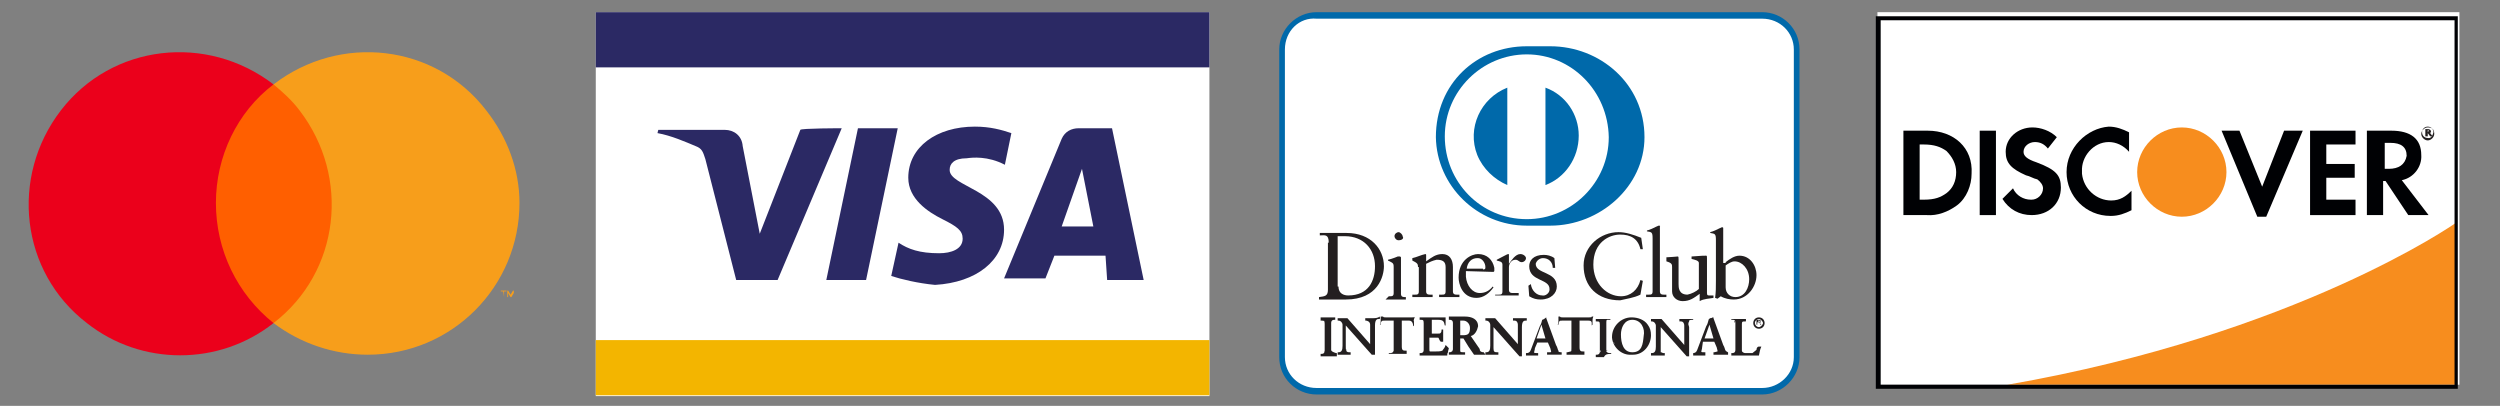
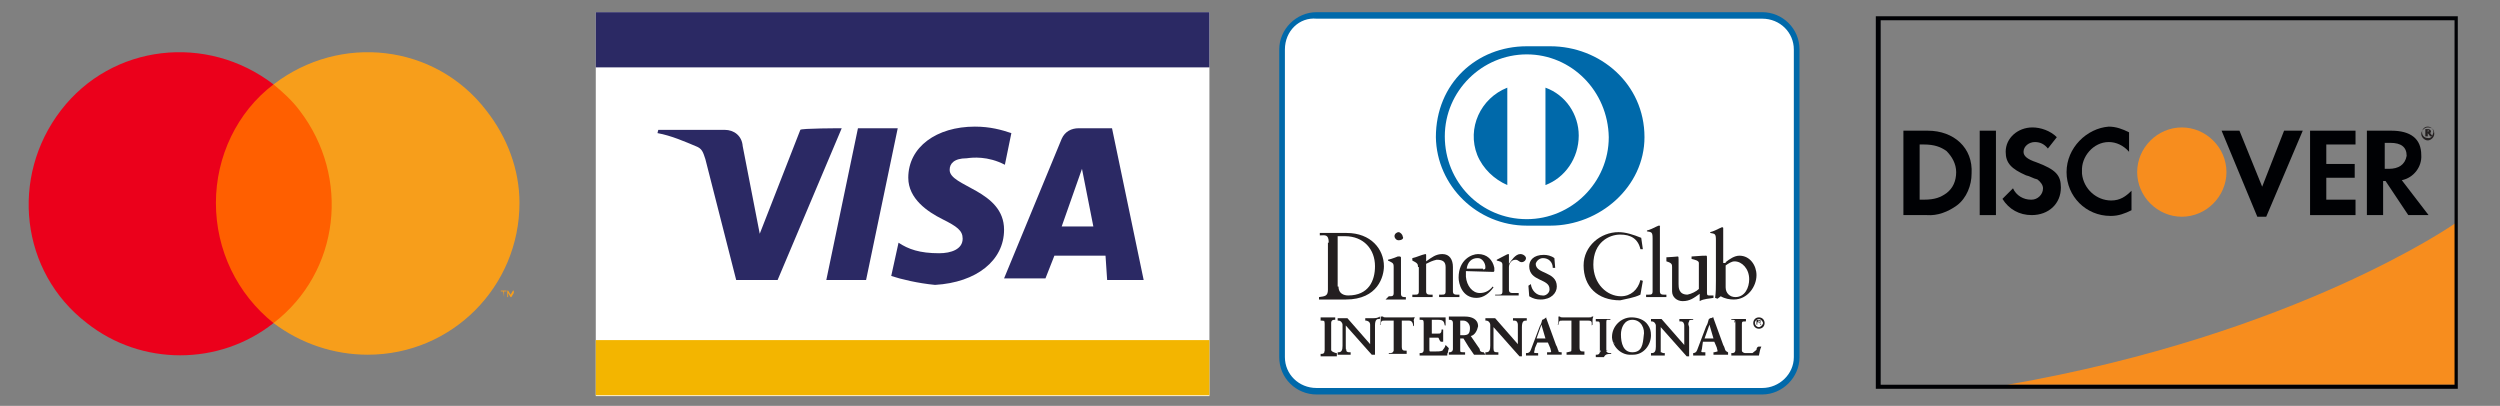
<svg xmlns="http://www.w3.org/2000/svg" xmlns:xlink="http://www.w3.org/1999/xlink" version="1.1" id="Ebene_1" x="0px" y="0px" viewBox="0 0 308 50" style="enable-background:new 0 0 308 50;" xml:space="preserve">
  <rect x="0" y="0" width="308" height="50" fill="#808080" stroke="none" />
  <style type="text/css">
	.st0{fill:#FFFFFF;}
	.st1{fill:#F3B500;}
	.st2{fill:#2B2964;}
	.st3{clip-path:url(#SVGID_00000057107253542846551470000004553781169663556244_);fill:#2B2964;}
	.st4{fill:#0069AA;}
	.st5{fill:#231F20;}
	.st6{clip-path:url(#SVGID_00000003793923223049772720000016204652844926909365_);}
	.st7{fill:#F78D1E;}
	.st8{fill:#000104;}
	.st9{opacity:0;}
	.st10{fill:#FF5F00;}
	.st11{fill:#EB001B;}
	.st12{fill:#F79E1B;}
</style>
  <rect x="73.4" y="1.5" class="st0" width="75.6" height="47.3" />
-   <rect x="231.3" y="1.5" class="st0" width="71.7" height="45.9" />
  <g>
    <g>
      <g>
        <g>
          <rect x="73.4" y="41.9" class="st1" width="75.6" height="6.8" />
          <rect x="73.4" y="1.5" class="st2" width="75.6" height="6.8" />
          <g>
            <g>
              <g>
                <g>
                  <g>
                    <defs>
                      <rect id="SVGID_1_" x="72.1" y="0.1" width="78.3" height="49.6" />
                    </defs>
                    <clipPath id="SVGID_00000057827811150575647750000018322251340517263767_">
                      <use xlink:href="#SVGID_1_" style="overflow:visible;" />
                    </clipPath>
                    <path style="clip-path:url(#SVGID_00000057827811150575647750000018322251340517263767_);fill:#2B2964;" d="M103.7,15.8           l-7.9,18.7h-5.1l-3.8-14.9c-0.3-0.9-0.4-1.3-1.2-1.6c-1.2-0.5-3-1.3-4.7-1.6l0.1-0.4h8.2c1.1,0,2.1,0.7,2.2,2l2.1,10.8           l5-12.8C98.6,15.8,103.7,15.8,103.7,15.8z M123.7,28.3c0-4.9-6.8-5.3-6.7-7.4c0-0.7,0.5-1.4,2.1-1.4           c0.7-0.1,2.6-0.3,4.7,0.8l0.8-3.9c-1.2-0.4-2.6-0.8-4.5-0.8c-4.7,0-8.2,2.5-8.2,6.3c0,2.6,2.4,4.2,4.2,5.1           c1.8,0.9,2.5,1.4,2.5,2.4c0,1.3-1.4,1.8-2.9,1.8c-2.4,0-3.8-0.5-5-1.3l-0.9,4.1c1.2,0.4,3.3,0.9,5.4,1.1           C120.3,34.8,123.7,32.1,123.7,28.3 M136.4,34.5h4.5l-3.9-18.7h-4.1c-0.9,0-1.7,0.4-2.1,1.3l-7.1,17.2h5.1l1.1-2.8h6.3           L136.4,34.5z M130.8,27.9l2.5-7.1l1.4,7.1H130.8z M110.6,15.8l-3.9,18.7h-4.9l3.9-18.7H110.6z" />
                  </g>
                </g>
              </g>
            </g>
          </g>
        </g>
      </g>
    </g>
    <g>
      <path class="st0" d="M221.4,44c0,2.4-2,4.2-4.3,4.2h-54.9c-2.4,0-4.2-1.8-4.3-4.2V6.1c0-2.4,2-4.2,4.3-4.2l0,0h54.9    c2.4,0,4.3,1.8,4.3,4.2l0,0V44z" />
      <path class="st4" d="M158.3,6.1V44c0,2.1,1.7,3.8,3.9,3.8l0,0h54.9c2.1,0,3.9-1.7,3.9-3.8l0,0V6.1c0-2.1-1.7-3.8-3.9-3.8l0,0    h-54.9C160.1,2.1,158.3,3.8,158.3,6.1L158.3,6.1 M162.2,48.6c-2.5,0-4.6-2-4.6-4.6V6.1c0-2.5,2.1-4.6,4.6-4.6h54.9    c2.5,0,4.6,2,4.6,4.6V44c0,2.5-2.1,4.6-4.6,4.6H162.2z" />
      <path class="st5" d="M164.9,35.3c0,0.9,0.7,1.1,1.2,1.1c2.5,0,3.3-1.8,3.3-3.6c0-2.1-1.4-3.7-3.7-3.7c-0.5,0-0.7,0-0.9,0v6.2    H164.9z M163.7,29.9c0-1.1-0.5-0.9-1.1-0.9v-0.3c0.4,0,0.9,0,1.3,0s1.2,0,2,0c3,0,4.6,2,4.6,4.1c0,1.2-0.7,4.1-4.7,4.1    c-0.5,0-1.2,0-1.7,0c-0.5,0-1.1,0-1.6,0v-0.3c0.7-0.1,1.1-0.1,1.1-0.9v-5.8H163.7z" />
      <path class="st5" d="M172.3,29.6c-0.3,0-0.5-0.3-0.5-0.5c0-0.3,0.3-0.5,0.5-0.5s0.5,0.3,0.5,0.5C173,29.4,172.7,29.6,172.3,29.6     M171.1,36.5h0.1c0.3,0,0.5,0,0.5-0.4v-3.2c0-0.5-0.1-0.5-0.7-0.8V32c0.5-0.1,1.2-0.4,1.2-0.4s0.1,0,0.3,0l0.1,0.1v4.5    c0,0.4,0.3,0.4,0.5,0.4h0.1v0.3c-0.4,0-0.8,0-1.2,0s-0.8,0-1.3,0L171.1,36.5z" />
      <path class="st5" d="M174.7,32.9c0-0.4-0.1-0.5-0.7-0.8v-0.3c0.5-0.1,1.1-0.4,1.6-0.5c0,0,0.1,0,0.1,0.1v0.8    c0.7-0.5,1.2-0.9,2-0.9c0.9,0,1.3,0.7,1.3,1.6v3c0,0.4,0.3,0.4,0.5,0.4h0.3v0.3c-0.4,0-0.8,0-1.2,0c-0.4,0-0.8,0-1.3,0v-0.3h0.3    c0.3,0,0.5,0,0.5-0.4v-3c0-0.7-0.4-0.9-1.1-0.9c-0.5,0.1-0.9,0.3-1.3,0.5v3.4c0,0.4,0.3,0.4,0.5,0.4h0.3v0.3c-0.4,0-0.8,0-1.2,0    c-0.4,0-0.8,0-1.3,0v-0.3h0.3c0.3,0,0.5,0,0.5-0.4v-3H174.7z" />
      <path class="st5" d="M182.7,33.2c0.3,0,0.3-0.1,0.3-0.3c0-0.5-0.4-1.1-0.9-1.1h-0.1c-0.7,0-1.2,0.5-1.3,1.3H182.7z M180.6,33.4    c0,0.3,0,0.4,0,0.7c0.1,1.1,0.8,2,1.7,2c0.7,0,1.2-0.3,1.6-0.8l0.1,0.1c-0.5,0.7-1.2,1.3-2.1,1.3c-1.8,0-2.2-1.8-2.2-2.5    c0-2.2,1.6-2.9,2.4-2.9c1.1,0,1.8,0.7,2,1.7c0,0,0,0,0,0.1s0,0.1,0,0.3l-0.1,0.1L180.6,33.4z" />
      <path class="st5" d="M184.3,36.3h0.3c0.3,0,0.5,0,0.5-0.4v-3.3c0-0.4-0.4-0.4-0.7-0.5V32c0.8-0.4,1.3-0.7,1.4-0.7s0.1,0,0.1,0.1    v1.1l0,0c0.3-0.4,0.8-1.2,1.4-1.2c0.4,0,0.7,0.3,0.7,0.5l0,0c0,0.3-0.3,0.5-0.5,0.5l0,0c-0.4,0-0.4-0.3-0.8-0.3    c-0.5,0-0.8,0.5-0.8,0.9v2.8c0,0.4,0.3,0.4,0.5,0.4h0.7v0.3c-0.7,0-1.2,0-1.6,0s-0.9,0-1.3,0V36.3z" />
      <path class="st5" d="M188.6,35c0.1,0.8,0.7,1.4,1.4,1.4c0.4,0.1,0.9-0.3,0.9-0.7v-0.1c0-1.3-2.5-0.9-2.5-2.8    c0-0.7,0.5-1.4,1.8-1.4c0.4,0,0.9,0.1,1.3,0.4l0.1,1.2h-0.3c0-0.7-0.5-1.2-1.2-1.2l0,0c-0.4,0-0.8,0.3-0.9,0.7l0,0    c0,1.3,2.6,0.9,2.6,2.8c0,0.8-0.7,1.6-2,1.6c-0.5,0-0.9-0.1-1.4-0.4l-0.1-1.3L188.6,35z" />
      <path class="st5" d="M202.4,30.7h-0.3c-0.3-1.3-1.2-1.8-2.5-1.8s-3.3,0.9-3.3,3.7c0,2.4,1.7,3.9,3.4,3.9c1.2,0,2.1-0.8,2.4-2    l0.3,0.1l-0.3,1.7c-0.8,0.4-1.7,0.5-2.5,0.7c-2.8,0-4.5-1.7-4.5-4.3c0-2.4,2.1-4.1,4.3-4.1c0.9,0,1.8,0.3,2.8,0.7L202.4,30.7z" />
      <path class="st5" d="M202.8,36.3h0.3c0.3,0,0.5,0,0.5-0.4v-6.5c0-0.8-0.1-0.8-0.7-0.9v-0.1c0.4-0.1,0.8-0.3,1.2-0.5    c0.1,0,0.1-0.1,0.3-0.1s0.1,0.1,0.1,0.1v8c0,0.4,0.3,0.4,0.5,0.4h0.3v0.3c-0.4,0-0.8,0-1.2,0s-0.8,0-1.3,0L202.8,36.3L202.8,36.3z    " />
      <path class="st5" d="M210.3,36.1c0,0.3,0.1,0.3,0.3,0.3h0.5v0.3c-0.5,0.1-1.2,0.1-1.7,0.4l0,0v-0.9c-0.7,0.5-1.2,0.9-2.1,0.9    c-0.7,0-1.3-0.5-1.3-1.2v-0.1v-2.9c0-0.3,0-0.5-0.7-0.7v-0.5c0.4,0,1.3-0.1,1.4-0.1s0.1,0.1,0.1,0.4v3c0,0.4,0,1.3,1.1,1.3    c0.5-0.1,1.1-0.4,1.4-0.7v-3.2c0-0.3-0.5-0.4-0.9-0.5v-0.3c1.1-0.1,1.7-0.1,1.8-0.1s0.1,0.1,0.1,0.3L210.3,36.1z" />
      <path class="st5" d="M212.6,35.4c0,0.7,0.5,1.2,1.2,1.2c1.2,0,1.7-1.2,1.7-2.2c0-1.3-0.9-2.2-1.8-2.2c-0.4,0-0.8,0.3-1.1,0.5V35.4    z M212.6,32.3c0.5-0.4,1.1-0.8,1.7-0.8c1.3,0,2.1,1.2,2.1,2.4c0,1.4-1.1,3-2.8,3c-0.5,0-1.1-0.1-1.6-0.4l-0.4,0.3l-0.3-0.1    c0.1-0.7,0.1-1.3,0.1-2.1v-5c0-0.8-0.1-0.8-0.7-0.9v-0.1c0.4-0.1,0.8-0.3,1.2-0.5c0.1,0,0.1-0.1,0.3-0.1c0.1,0,0.1,0.1,0.1,0.1    v4.3H212.6z" />
      <g>
        <path class="st5" d="M164,43.1v-3.3c0-0.4,0.3-0.4,0.4-0.4h0.1v-0.3c-0.3,0-0.7,0-0.9,0s-0.7,0-0.9,0l0,0v0.4h0.1     c0.3,0,0.4,0,0.4,0.4v3.3c0,0.4-0.3,0.4-0.4,0.4h-0.1v0.3l0,0c0.3,0,0.7,0,0.9,0s0.7,0,1.1,0l0,0v-0.4h-0.1     C164.3,43.4,164,43.3,164,43.1z M163.2,43.1v-3.3c0-0.1,0-0.3-0.1-0.3c0.1,0,0.1,0.1,0.1,0.3V43.1c0,0.1,0,0.3-0.1,0.3     C163.2,43.3,163.2,43.2,163.2,43.1z" />
        <path class="st5" d="M166,43.3c-0.1-0.1-0.1-0.1-0.1-0.3C165.8,43.2,166,43.3,166,43.3z" />
        <path class="st5" d="M169.1,39.2c-0.3,0-0.5,0-0.9,0l0,0v0.3h0.1c0.1,0,0.5,0.1,0.5,0.5v2.4l-2.8-3.2c-0.3,0-0.4,0-0.5,0     c-0.3,0-0.5,0-0.7,0l0,0v0.3h0.1l0,0c0.3,0,0.5,0.3,0.5,0.5v2.6c0,0.5-0.1,0.8-0.5,0.8h-0.1v0.3l0,0c0.3,0,0.5,0,0.8,0     s0.5,0,0.8,0v-0.3h-0.1c-0.1,0-0.3,0-0.4-0.1c0,0,0.1,0.1,0.3,0.1c-0.4,0-0.4-0.3-0.4-0.8l0,0c0,0.1,0,0.3,0,0.4     c0-0.1,0-0.3,0-0.4v-2.5l3.2,3.6h0.3h0.1l0,0c0-0.3,0-0.4,0-0.7v-2.9c0-0.8,0.3-0.8,0.5-0.8h0.1v-0.3l0,0     C169.7,39.2,169.4,39.2,169.1,39.2z M165.6,39.2c-0.3,0-0.4,0-0.7,0l0,0C165.1,39.2,165.4,39.2,165.6,39.2c0.3,0,0.4,0,0.5,0     l2.8,3.2l0,0l-2.8-3.2C166,39.2,165.8,39.2,165.6,39.2z" />
        <path class="st5" d="M174.3,39L174.3,39c0,0.1-0.1,0.1-0.3,0.1h-3.3c-0.1,0-0.3,0-0.3-0.1h-0.3l0,0c0,0.1,0,0.4,0,0.5     s0,0.4-0.1,0.5l0,0l0,0l0,0h0.1l0,0l0,0c0-0.3,0.1-0.4,0.1-0.4c0.1-0.1,0.1-0.1,0.4-0.1l0,0h1.1v3.4c0,0.1,0,0.1,0,0.3     c-0.1,0.3-0.3,0.3-0.5,0.3h-0.1l0,0v0.1l0,0c0.3,0,0.8,0,1.1,0s0.8,0,1.1,0v-0.1v-0.3h-0.1c-0.3,0-0.5,0-0.5-0.5v-3.2h0.9     c0.4,0,0.5,0.4,0.5,0.7l0.1-0.1l0,0l0,0c0-0.1,0-0.4,0-0.5C174.1,39.4,174.3,39.2,174.3,39L174.3,39L174.3,39z M171.2,43.6     c0.1,0,0.3,0,0.4,0C171.5,43.6,171.4,43.6,171.2,43.6L171.2,43.6z M173.2,43.6h0.1l0,0C173.2,43.6,173.2,43.6,173.2,43.6z" />
        <path class="st5" d="M178.1,42.5L178.1,42.5L178.1,42.5L178.1,42.5c-0.1,0.4-0.3,0.5-0.4,0.7c-0.3,0.1-0.5,0.1-0.9,0.1     c-0.3,0-0.4,0-0.5,0c0,0,0,0-0.1,0l0,0c-0.1,0-0.1-0.1-0.1-0.3v-1.4h0.8c0.1,0,0.1,0,0.3,0c0.1,0.1,0.1,0.3,0.3,0.5l0,0l0,0l0,0     h0.3c0-0.3,0-0.5,0-0.7c0-0.3,0-0.5,0-0.8l0,0h-0.1l0,0h-0.1c0,0.1,0,0.3-0.1,0.4c-0.1,0.1-0.1,0.1-0.4,0.1h-0.7v-1.7h0.8     c0.7,0,0.7,0.3,0.8,0.7l0,0l0,0l0,0h0.1l0,0l0,0c0-0.1,0-0.4,0-0.7c0-0.1,0-0.3,0-0.3l0,0l0,0c-0.4,0-1.1,0-1.6,0s-1.2,0-1.6,0     l0,0v0.3h0.1c0.3,0,0.4,0,0.4,0.4v3.3c0,0.4-0.3,0.4-0.4,0.4h-0.1v0.3l0,0c0.4,0,1.1,0,1.7,0c0.5,0,1.3,0,1.7,0l0,0     c0-0.1,0-0.3,0.1-0.4c0,0,0,0,0-0.1s0.1-0.3,0.1-0.4l0,0l0,0l0,0L178.1,42.5z" />
        <path class="st5" d="M182.8,43.4c-0.3,0-0.5-0.1-0.5-0.4l-1.1-1.6c0.5-0.1,0.8-0.7,0.9-1.2c0-0.9-0.8-1.2-1.6-1.2     c-0.4,0-0.7,0-1.1,0s-0.8,0-0.9,0l0,0v0.4h0.1c0.1,0,0.4,0,0.4,0.4v3.2c0,0.1,0,0.1-0.1,0.3c-0.1,0-0.1,0.1-0.3,0.1h-0.1l0,0l0,0     v0.3l0,0c0.3,0,0.5,0,0.9,0s0.7,0,1.1,0l0,0v-0.3l0,0l0,0h-0.1c-0.3,0-0.4,0-0.5-0.1c0-0.1,0-0.1,0-0.3v-1.3h0.4     c0.4,0.7,0.8,1.3,1.3,2c0.3,0,0.4,0,0.7,0s0.4,0,0.7,0l0,0l0,0l0,0L182.8,43.4L182.8,43.4L182.8,43.4z M180.2,39.5L180.2,39.5     c0.1,0,0.1,0,0.1,0c0.4,0,0.8,0.4,0.8,0.9c0,0.8-0.3,0.9-0.9,0.9h-0.3v-1.8C180.1,39.5,180.1,39.5,180.2,39.5z" />
        <path class="st5" d="M184.1,43.3l-0.1-0.1C184,43.2,184.1,43.3,184.1,43.3z" />
        <path class="st5" d="M188.1,39.2L188.1,39.2c-0.3,0-0.5,0-0.8,0c-0.3,0-0.5,0-0.9,0l0,0v0.3h0.1h0.1c0.3,0,0.4,0.3,0.4,0.5v2.4     l-2.8-3.2c-0.3,0-0.4,0-0.5,0c-0.3,0-0.5,0-0.7,0l0,0v0.3h0.1l0,0c0.3,0,0.5,0.3,0.5,0.5v2.6c0,0.5-0.1,0.8-0.5,0.8h-0.1v0.3l0,0     c0.3,0,0.5,0,0.8,0c0.3,0,0.5,0,0.8,0l0,0v-0.3h-0.1c-0.1,0-0.3,0-0.4-0.1c0,0,0.1,0.1,0.3,0.1c-0.3,0-0.4-0.1-0.4-0.5     c0,0.1,0,0.1,0,0.3c0-0.1,0-0.3,0-0.4v-2.5l3.2,3.6h0.3l0,0l0,0c0-0.3,0-0.4,0-0.7v-2.9c0-0.8,0.3-0.8,0.5-0.8h0.1V39.2z      M183.7,39.2c0.1,0,0.4,0,0.5,0l2.8,3.2l0,0l-2.8-3.2C184.1,39.2,184,39.2,183.7,39.2c-0.3,0-0.5,0-0.7,0l0,0     C183.2,39.2,183.6,39.2,183.7,39.2z" />
        <path class="st5" d="M192.4,43.4L192.4,43.4c-0.1,0-0.3,0-0.4-0.1c0,0,0,0,0-0.1c-0.1-0.1-0.1-0.4-0.3-0.7l-1.2-3.3v-0.1l0,0l0,0     l0,0l0,0l0,0c-0.1,0.1-0.4,0.3-0.5,0.3c-0.1,0.3-0.1,0.5-0.3,0.8l-1.1,2.9c-0.1,0.3-0.3,0.4-0.5,0.4h-0.1v0.3l0,0     c0.3,0,0.4,0,0.7,0s0.5,0,0.8,0l0,0v-0.3h-0.1c-0.3,0-0.4,0-0.4-0.1s0.1-0.3,0.1-0.5l0.3-0.7h1.3l0.3,0.7c0,0.1,0.1,0.3,0.1,0.4     c0,0.1-0.1,0.1-0.1,0.1c-0.1,0-0.1,0-0.3,0h-0.1l0,0l0,0v0.3l0,0c0.4,0,0.7,0,0.9,0s0.5,0,0.9,0l0,0V43.4L192.4,43.4L192.4,43.4z      M189.9,40l0.5,1.7h-1.1L189.9,40z M189.3,42l-0.3,0.7c0,0.1-0.1,0.3-0.1,0.5c0,0,0,0,0,0.1c0,0,0,0,0-0.1s0.1-0.3,0.1-0.5     L189.3,42h1.4l0,0H189.3z M191.5,43.6c-0.3,0-0.7,0-0.9,0l0,0C191,43.6,191.2,43.6,191.5,43.6c0.3,0,0.5,0,0.8,0l0,0     C192.2,43.6,191.9,43.6,191.5,43.6z" />
        <path class="st5" d="M196.1,39L196.1,39c0,0.1-0.1,0.1-0.3,0.1h-3.3c-0.1,0-0.3,0-0.3-0.1H192l0,0c0,0.1,0,0.4,0,0.5     s0,0.4-0.1,0.5l0,0l0,0h0.1l0,0c0.1-0.5,0.1-0.5,0.5-0.5l0,0h1.1v3.4c0,0.3,0,0.4-0.1,0.4c-0.1,0-0.3,0.1-0.4,0.1H193l0,0l0,0     v0.3l0,0c0.3,0,0.7,0,1.1,0s0.8,0,1.1,0l0,0l0,0v-0.3l0,0v-0.1h-0.1c-0.3,0-0.5,0-0.5-0.5v-3.3h1.1c0.3,0,0.4,0.1,0.4,0.3     c0,0.1,0,0.1,0,0.3l0,0l0,0l0,0l0.1-0.1l0,0l0,0c0-0.1,0-0.4,0-0.5c0-0.1,0-0.3,0.1-0.5L196.1,39L196.1,39z M193.1,43.6     c0.1,0,0.3,0,0.4,0C193.4,43.6,193.2,43.6,193.1,43.6L193.1,43.6z M195.2,43.6h-0.1C195.1,43.6,195.1,43.6,195.2,43.6L195.2,43.6     z" />
        <path class="st5" d="M198.5,43.6v-0.1l0,0l0,0h-0.1c-0.1,0-0.3,0-0.4-0.1l0,0c0,0,0,0-0.1-0.1l0,0c0,0,0-0.1,0-0.3v-3.3     c0-0.1,0-0.3,0.1-0.3l0,0c0.1,0,0.1,0,0.3,0h0.1l0,0l0,0v-0.1l0,0l0,0c-0.3,0-0.7,0-0.9,0s-0.7,0-0.9,0l0,0v0.3h0.1     c0.3,0,0.4,0,0.4,0.4v3.3c0,0.4-0.3,0.4-0.4,0.4h-0.1v0.3h0.1c0.3,0,0.7,0,0.9,0C197.8,43.6,198.1,43.6,198.5,43.6L198.5,43.6     L198.5,43.6z M198,43.2v-0.1C197.8,43.2,198,43.2,198,43.2z M197.2,43.1v-3.3c0-0.1,0-0.3-0.1-0.3c0,0,0.1,0.1,0.1,0.3V43.1     c0,0.1,0,0.3-0.1,0.3C197,43.3,197.2,43.2,197.2,43.1z" />
        <path class="st5" d="M201,39.1L201,39.1c-1.3,0-2.4,1.1-2.4,2.4l0,0v0.1c0.1,1.2,1.2,2.2,2.4,2.1h0.1l0,0c0,0,0,0,0.1,0     c1.3,0,2.2-1.2,2.2-2.4c0-0.5-0.1-0.9-0.4-1.3C202.6,39.4,201.8,39.1,201,39.1z M201.1,43.4c-1.1,0-1.4-1.1-1.4-2.2     c0-0.8,0.4-1.8,1.4-1.8c1.1,0,1.6,1.1,1.4,2C202.4,42.4,202.3,43.4,201.1,43.4z M200.1,39.4L200.1,39.4L200.1,39.4z M198.8,41.3     c0-0.8,0.4-1.4,0.9-1.8C199,40,198.6,40.7,198.8,41.3c0,0.1,0,0.1,0,0.3C198.8,41.6,198.8,41.5,198.8,41.3     C198.8,41.5,198.8,41.3,198.8,41.3z M199.9,39.4c-0.1,0-0.1,0.1-0.3,0.1C199.8,39.5,199.8,39.5,199.9,39.4z M199,42.7L199,42.7     L199,42.7z M198.9,42.4c0-0.1-0.1-0.1-0.1-0.3C198.9,42.3,198.9,42.3,198.9,42.4z M198.8,42c0-0.1,0-0.3,0-0.4     C198.8,41.7,198.8,41.9,198.8,42z" />
        <path class="st5" d="M208,39.9C208,39.8,208,39.8,208,39.9C208,39.8,208.1,39.8,208,39.9c0-0.1,0-0.1,0.1-0.3c0,0,0,0,0-0.1l0,0     c0.1-0.1,0.3-0.1,0.4-0.1h0.1l0,0v-0.1l0,0c-0.3,0-0.5,0-0.8,0c-0.3,0-0.5,0-0.9,0l0,0v0.3h0.1h0.1c0.3,0,0.4,0.3,0.4,0.5v2.4     l-2.8-3.2c-0.3,0-0.4,0-0.5,0c-0.3,0-0.5,0-0.8,0v0.3h0.1l0,0c0.3,0,0.5,0.3,0.5,0.5v2.6c0,0.5-0.1,0.8-0.5,0.8h-0.1v0.3     c0.3,0,0.5,0,0.9,0c0.4,0,0.5,0,0.8,0l0,0v-0.3l0,0h-0.1c-0.3,0-0.4,0-0.4-0.1c0,0.1,0.1,0.1,0.3,0.1c-0.1,0-0.1-0.1-0.3-0.1l0,0     c0,0,0,0,0-0.1s0-0.3,0-0.5v-2.5l3.2,3.6h0.3l0,0l0,0l0,0c0-0.3,0-0.4,0-0.7v-2.9C208,40,208,39.9,208,39.9z M206.9,39.2     L206.9,39.2v0.1l0,0V39.2z M207.6,39.6L207.6,39.6L207.6,39.6z M207.6,39.8C207.7,39.8,207.7,39.8,207.6,39.8     C207.7,39.8,207.7,39.8,207.6,39.8z M204.3,39.2c0.1,0,0.4,0,0.5,0l2.1,2.4l-2.1-2.4C204.7,39.2,204.5,39.2,204.3,39.2     c-0.3,0-0.5,0-0.7,0l0,0C203.8,39.2,204.2,39.2,204.3,39.2z M204.5,43.2L204.5,43.2L204.5,43.2z" />
        <path class="st5" d="M212.7,43.3l-0.1-0.1c-0.1-0.1-0.1-0.4-0.3-0.7l-1.2-3.3v-0.1c0,0,0,0-0.1,0l0,0c0,0-0.1,0.1-0.3,0.1     c0,0-0.1,0-0.1,0.1c0,0-0.1,0-0.1,0.1c-0.1,0.3-0.1,0.5-0.3,0.8l-1.1,2.9c-0.1,0.3-0.3,0.4-0.5,0.4l0,0v0.3l0,0     c0.3,0,0.4,0,0.7,0s0.5,0,0.8,0l0,0v-0.4h-0.1c-0.3,0-0.4,0-0.4-0.1s0.1-0.3,0.1-0.5l0.1-0.7h1.4l0.3,0.7c0,0.1,0.1,0.3,0.1,0.4     c0,0,0,0,0,0.1c-0.1,0-0.3,0.1-0.4,0.1h-0.1l0,0l0,0v0.3l0,0c0.3,0,0.7,0,0.9,0s0.5,0,0.9,0l0,0l0,0v-0.3l0,0l0,0     C212.8,43.4,212.8,43.3,212.7,43.3z M210.5,40.3l0.1-0.3l0.5,1.7h-1.1L210.5,40.3z M209.8,42l-0.3,0.7l0,0l0,0L209.8,42h1.4l0,0     H209.8z M213,43.6c-0.3,0-0.5,0-0.8,0c-0.3,0-0.7,0-0.9,0l0,0c0.3,0,0.7,0,0.9,0C212.4,43.6,212.7,43.6,213,43.6L213,43.6z" />
        <path class="st5" d="M216.4,43.1c-0.1,0.1-0.4,0.3-0.5,0.4c-0.1,0-0.4,0-0.5,0c-0.1,0-0.3,0-0.4,0s-0.4-0.1-0.4-0.3v-3.3     c0-0.3,0.1-0.3,0.4-0.3h0.1v-0.3l0,0c-0.4,0-0.7,0-0.9,0c-0.3,0-0.7,0-0.9,0l0,0v0.1h0.1c0.3,0,0.4,0,0.4,0.4v3.3     c0,0.4-0.3,0.4-0.4,0.4h-0.1v0.3l0,0c0.5,0,1.1,0,1.7,0c0.5,0,1.1,0,1.7,0l0,0c0.1-0.4,0.1-0.7,0.3-1.1l0,0h-0.3     C216.5,42.7,216.4,42.9,216.4,43.1z M215.3,43.3h0.1C215.3,43.3,215.3,43.3,215.3,43.3C215.2,43.3,215.3,43.3,215.3,43.3z      M213.6,39.5c0.1,0,0.1,0.1,0.1,0.3v3.3l0,0v-3.3C213.8,39.6,213.8,39.5,213.6,39.5z" />
        <path class="st5" d="M216.8,39.8c0.1,0,0.1-0.1,0.1-0.3c0-0.1-0.1-0.1-0.3-0.1h-0.3l0,0c0.1,0,0.1,0,0.1,0.1V40c0,0,0,0-0.1,0     l0,0h0.3l0,0c-0.1,0-0.1,0-0.1,0v-0.3H216.8c0,0.1,0,0.3,0.1,0.3h0.1l-0.1-0.1L216.8,39.8z M216.7,39.8L216.7,39.8l-0.1-0.3h0.1     c0.1,0,0.1,0,0.1,0.1C216.8,39.6,216.8,39.8,216.7,39.8z" />
        <path class="st5" d="M216.7,39.1L216.7,39.1c-0.4,0-0.7,0.3-0.7,0.7s0.3,0.7,0.7,0.7s0.7-0.3,0.7-0.7S217.1,39.1,216.7,39.1z      M216.7,40.3L216.7,40.3c-0.3,0-0.5-0.3-0.5-0.5l0,0c0-0.3,0.3-0.5,0.5-0.5s0.5,0.3,0.5,0.5C217.2,40,216.9,40.3,216.7,40.3z" />
      </g>
      <path class="st0" d="M177.4,17c0-5.9,4.7-10.7,10.7-10.7s10.7,4.7,10.7,10.7s-4.7,10.7-10.7,10.7S177.4,22.9,177.4,17L177.4,17z" />
      <path class="st4" d="M188.1,27.8c-6.1,0-11.1-4.9-11.2-10.9c0-6.6,5-11.2,11.2-11.2h2.9c6.1,0,11.6,4.6,11.6,11.2    c0,6.1-5.5,10.9-11.6,10.9C191,27.8,188.1,27.8,188.1,27.8z M188.1,6.7c-5.5,0-10.1,4.5-10.1,10.1S182.4,27,188.1,27    c5.5,0,10.1-4.5,10.1-10.1l0,0C198.1,11.2,193.6,6.7,188.1,6.7L188.1,6.7z M185.7,22.8v-12c-3.3,1.3-5,5-3.7,8.3    C182.7,20.8,184.1,22.1,185.7,22.8L185.7,22.8z M194.5,16.7c0-2.6-1.6-5-4.1-5.9v12C192.8,21.9,194.5,19.5,194.5,16.7z" />
    </g>
    <g>
      <g>
        <g>
          <defs>
            <rect id="SVGID_00000010281823596045740290000012510272162055458745_" x="229.8" y="0.9" width="75.2" height="47.7" />
          </defs>
          <clipPath id="SVGID_00000137123932845764341810000016071741113601508754_">
            <use xlink:href="#SVGID_00000010281823596045740290000012510272162055458745_" style="overflow:visible;" />
          </clipPath>
          <g style="clip-path:url(#SVGID_00000137123932845764341810000016071741113601508754_);">
            <path class="st7" d="M302.5,27.5c0,0-19.5,13.7-55.2,19.9h55.2V27.5z" />
            <path class="st8" d="M302.6,2h-71.5v45.9h71.7V2H302.6z M302.4,2.5v44.9h-70.7c0-0.5,0-44.4,0-44.9H302.4" />
            <path class="st8" d="M237.5,16.1h-3v10.4h2.9c1.3,0.1,2.6-0.4,3.7-1.2c1.2-0.9,1.8-2.5,1.8-3.9       C243.1,18.2,240.7,16.1,237.5,16.1 M239.8,23.8c-0.7,0.5-1.4,0.8-2.8,0.8h-0.5v-6.8h0.5c1.3,0,2.1,0.3,2.8,0.8       c0.7,0.7,1.2,1.6,1.2,2.6C241,22.3,240.6,23.2,239.8,23.8" />
            <rect x="243.9" y="16.1" class="st8" width="2" height="10.4" />
            <path class="st8" d="M250.9,20c-1.2-0.4-1.6-0.8-1.6-1.3c0-0.7,0.7-1.2,1.4-1.2c0.7,0,1.2,0.3,1.6,0.8l1.1-1.4       c-0.8-0.8-2-1.2-3-1.2c-1.8,0-3.3,1.3-3.3,3c0,1.4,0.7,2.1,2.5,2.9c0.5,0.1,0.9,0.4,1.4,0.5c0.4,0.3,0.7,0.7,0.7,1.1       c0,0.8-0.7,1.4-1.4,1.4c0,0,0,0-0.1,0c-0.9,0-1.8-0.5-2.2-1.4l-1.3,1.3c0.8,1.3,2.1,2,3.6,2c2.1,0,3.6-1.4,3.6-3.4       C253.9,21.6,253.3,20.9,250.9,20" />
            <path class="st8" d="M254.6,21.2c0,3,2.4,5.4,5.4,5.4h0.1c0.9,0,1.7-0.3,2.5-0.7v-2.4c-0.7,0.7-1.4,1.2-2.5,1.2       c-1.8,0-3.4-1.4-3.6-3.3c0-0.1,0-0.1,0-0.3c-0.1-1.8,1.4-3.6,3.3-3.6l0,0c0.9,0,1.8,0.4,2.5,1.2v-2.4c-0.8-0.4-1.6-0.7-2.5-0.7       C257.1,15.8,254.6,18.2,254.6,21.2L254.6,21.2" />
            <polygon class="st8" points="278.7,23 275.9,16.1 273.7,16.1 278.1,26.7 279.2,26.7 283.7,16.1 281.4,16.1      " />
            <polygon class="st8" points="284.6,26.5 290.2,26.5 290.2,24.6 286.6,24.6 286.6,21.9 290.1,21.9 290.1,20.2 286.6,20.2        286.6,17.8 290.2,17.8 290.2,16.1 284.6,16.1      " />
            <path class="st8" d="M298.3,19.1c0-2-1.3-3-3.7-3h-3v10.4h2v-4.2h0.3l2.8,4.2h2.5l-3.3-4.3C297.4,21.9,298.4,20.5,298.3,19.1        M294.3,20.8h-0.5v-3.2h0.7c1.3,0,2,0.5,2,1.6C296.3,20.3,295.5,20.8,294.3,20.8" />
            <path class="st7" d="M274.3,21.2c0,3-2.5,5.5-5.5,5.5c-3,0-5.5-2.5-5.5-5.5s2.5-5.5,5.5-5.5l0,0       C271.8,15.7,274.3,18.2,274.3,21.2L274.3,21.2" />
            <path class="st5" d="M299.5,16.2c0-0.1-0.1-0.3-0.4-0.3h-0.3v0.9h0.3v-0.4l0.3,0.4h0.3l-0.3-0.4       C299.3,16.5,299.5,16.3,299.5,16.2 M299.1,16.3L299.1,16.3v-0.3l0,0c0.1,0,0.1,0,0.1,0.1S299.1,16.3,299.1,16.3" />
            <path class="st5" d="M299.1,15.7c-0.4,0-0.8,0.4-0.8,0.8c0,0.4,0.4,0.8,0.8,0.8c0.4,0,0.8-0.4,0.8-0.8l0,0       C299.9,15.9,299.6,15.7,299.1,15.7 M299.1,17c-0.4,0-0.7-0.3-0.7-0.7s0.3-0.7,0.7-0.7s0.7,0.3,0.7,0.7l0,0       C299.7,16.7,299.5,17.1,299.1,17" />
          </g>
        </g>
      </g>
    </g>
  </g>
  <g>
    <g class="st9">
      <rect x="-0.3" y="2.5" class="st0" width="68.1" height="45" />
    </g>
    <rect x="24.7" y="10.4" class="st10" width="17.9" height="29.4" />
    <path class="st11" d="M26.6,25c0-5.7,2.6-11.2,7.1-14.6c-8.2-6.3-19.9-5-26.2,3.2s-5,19.9,3.2,26.2c6.7,5.3,16.3,5.3,23,0   C29.2,36.2,26.6,30.8,26.6,25z" />
    <path class="st12" d="M62.1,36.6v-0.7h0.3v-0.1h-0.7v0.1H62L62.1,36.6L62.1,36.6z M63.3,36.6v-0.8h-0.1l-0.3,0.5l-0.3-0.5h-0.1v0.8   h0.1v-0.5l0.3,0.5H63l0.3-0.5V36.6L63.3,36.6z" />
    <path class="st12" d="M64,25c0,10.3-8.3,18.7-18.7,18.7c-4.2,0-8.3-1.4-11.6-3.9c8.2-6.3,9.5-18,3.2-26.2c-0.9-1.2-2-2.2-3.2-3.2   c8.2-6.3,19.9-5,26.2,3.2C62.5,16.9,64,20.9,64,25L64,25z" />
  </g>
</svg>